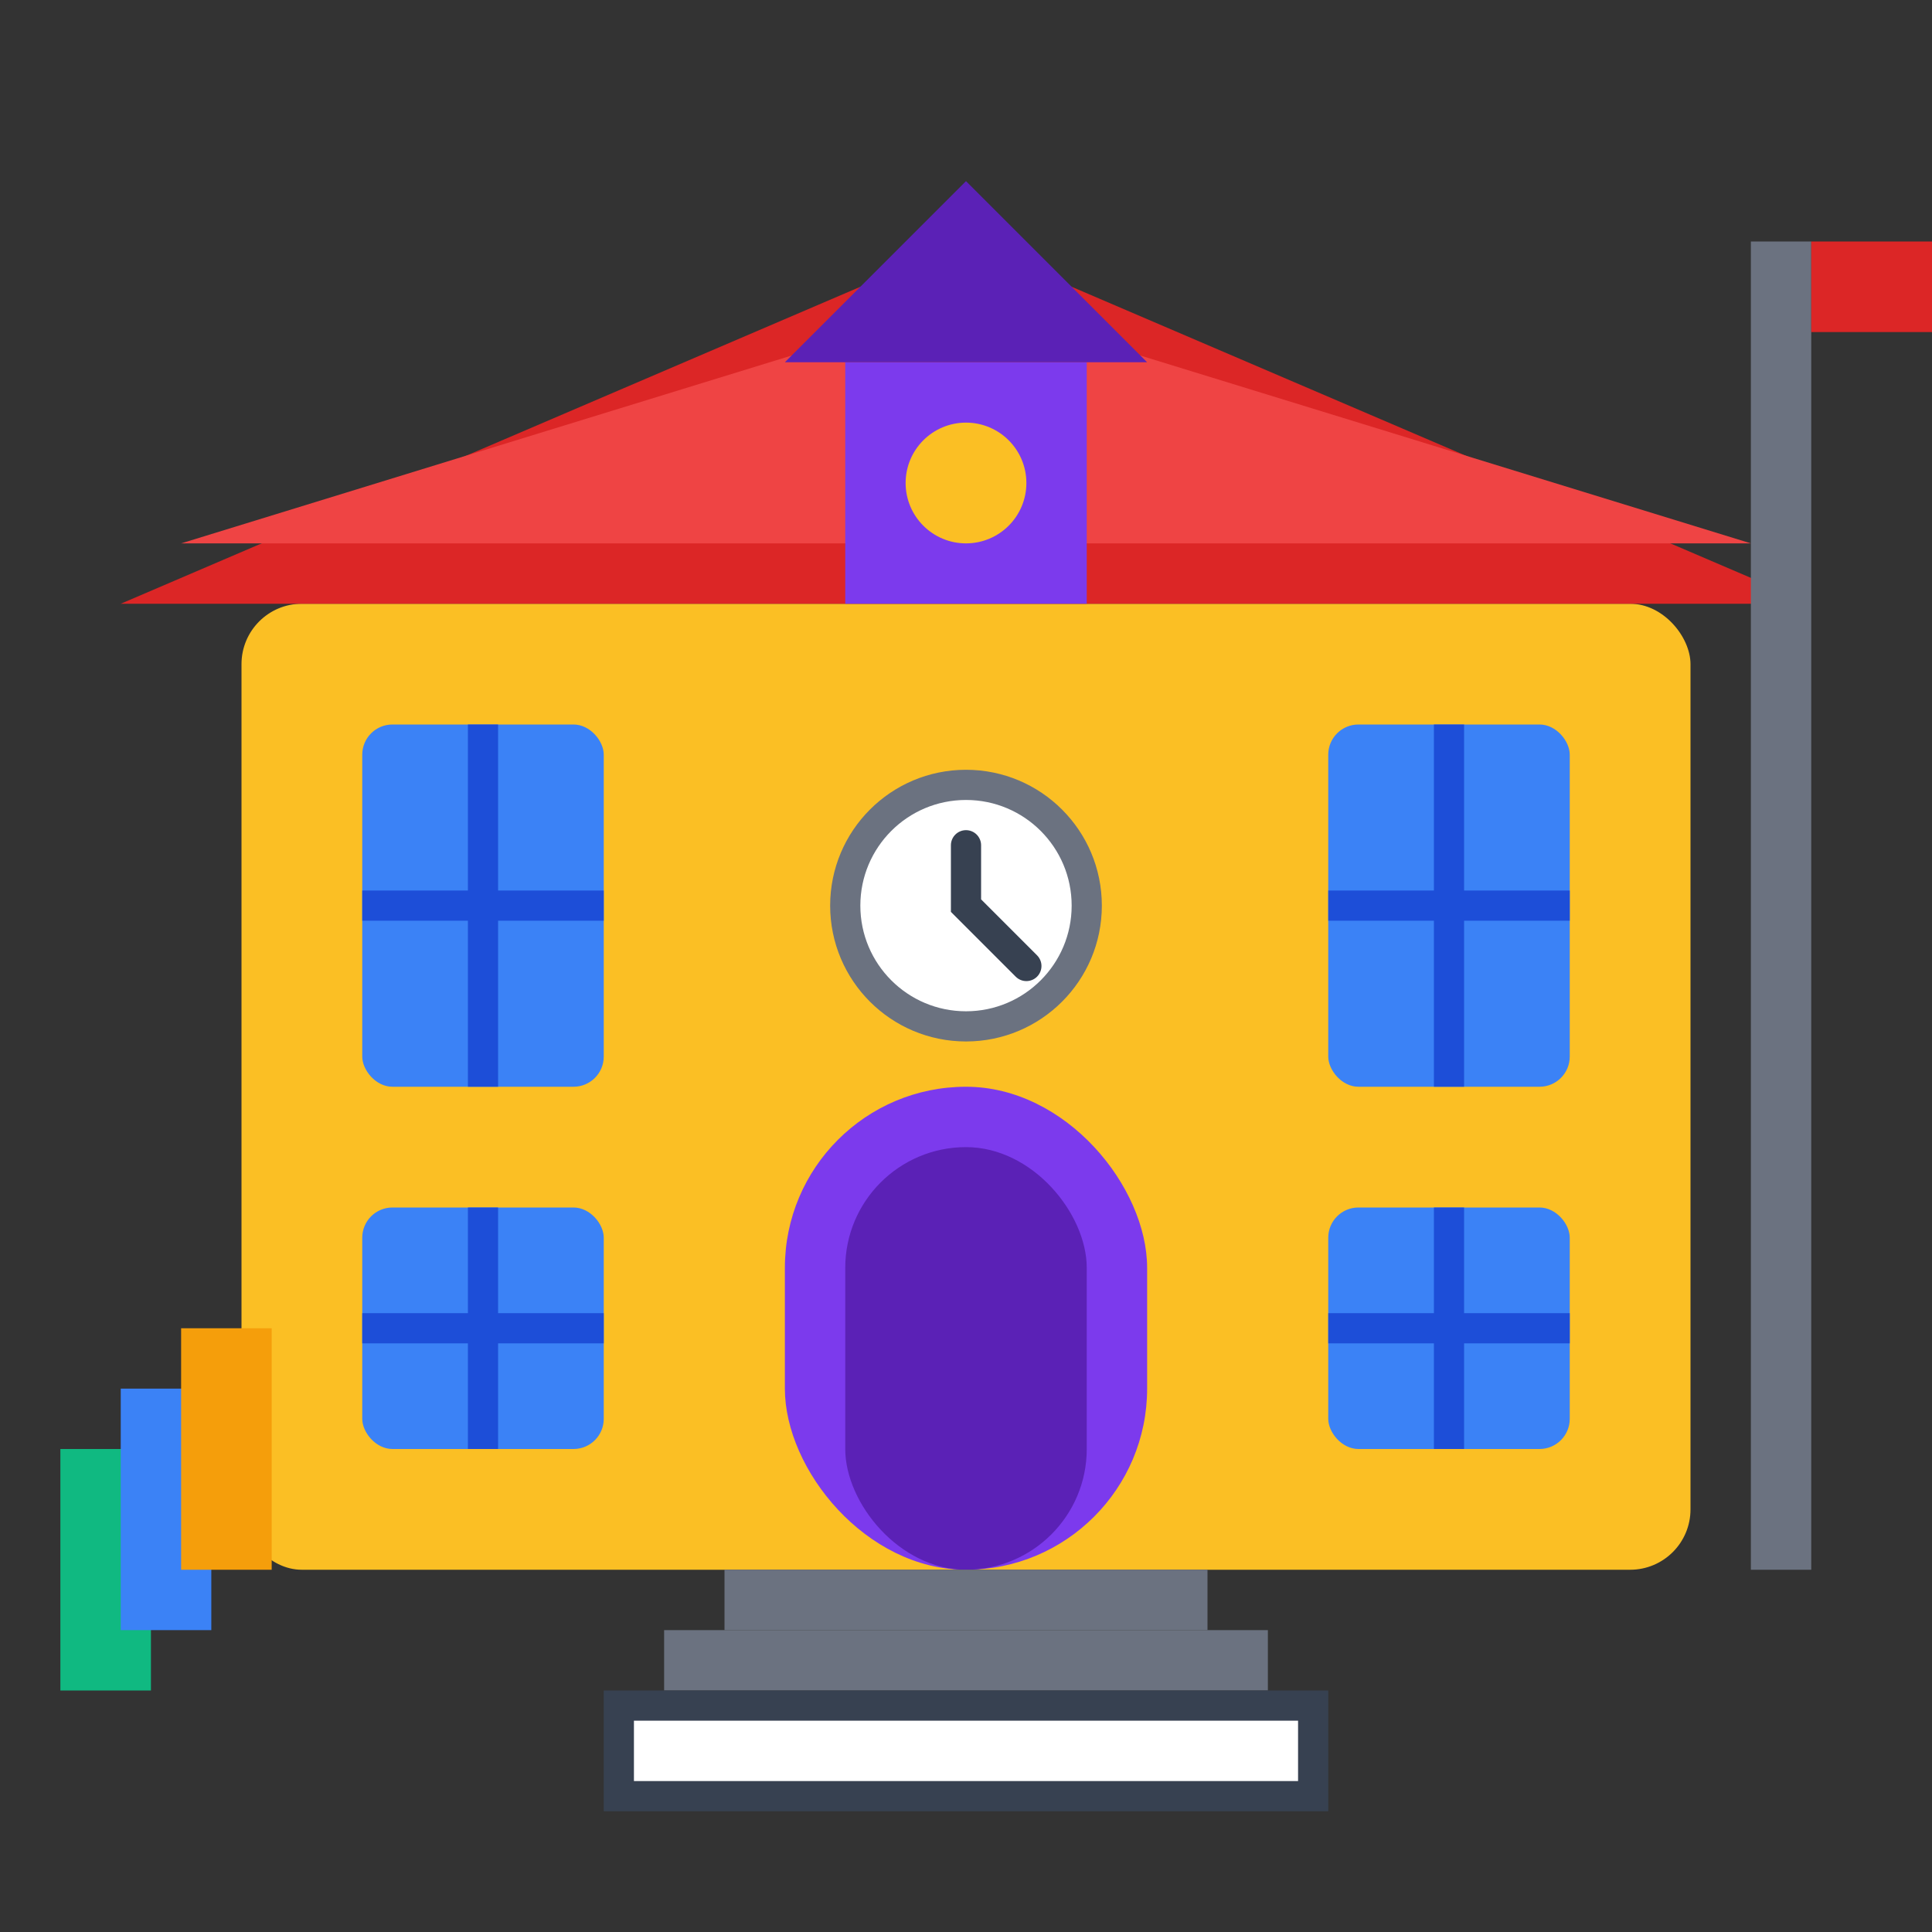
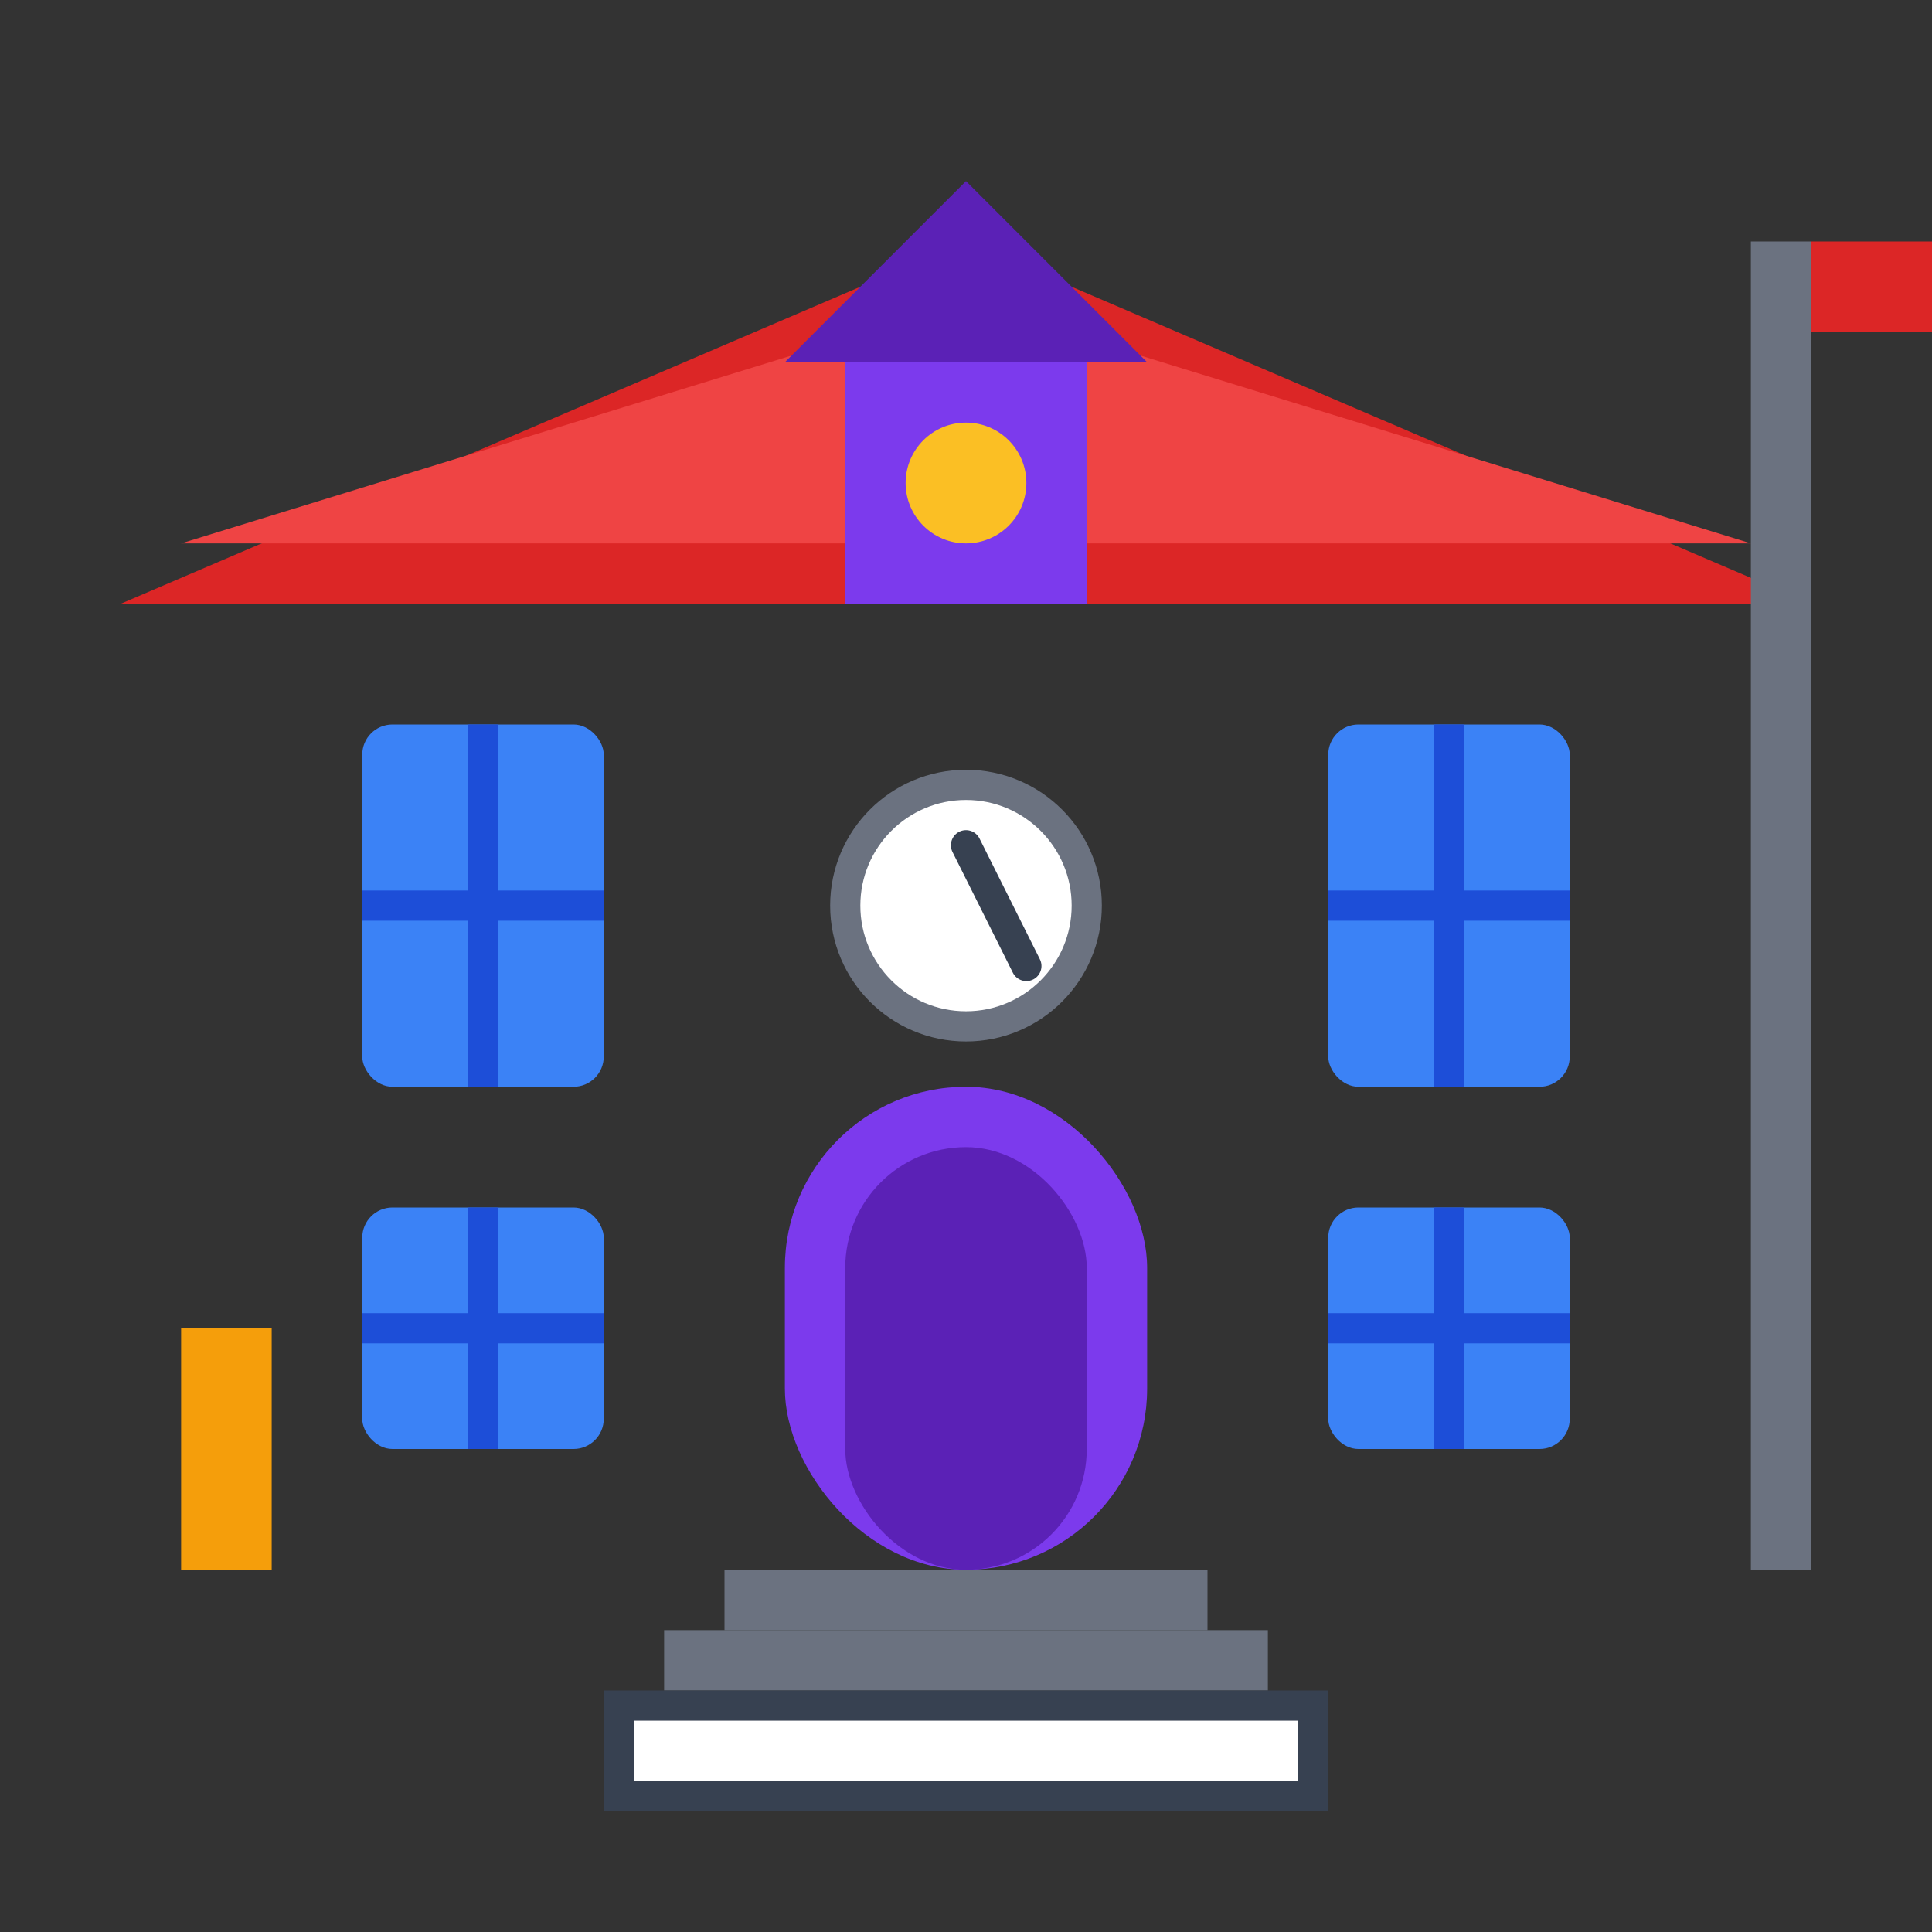
<svg xmlns="http://www.w3.org/2000/svg" width="64" height="64" viewBox="0 0 64 64" fill="none">
  <rect x="0" y="0" width="64" height="64" fill="#333333" stroke="none" />
-   <rect x="8" y="20" width="48" height="32" fill="#fbbf24" rx="2" />
  <polygon points="4,20 32,8 60,20" fill="#dc2626" />
  <polygon points="6,18 32,10 58,18" fill="#ef4444" />
  <rect x="28" y="12" width="8" height="8" fill="#7c3aed" />
  <polygon points="26,12 32,6 38,12" fill="#5b21b6" />
  <circle cx="32" cy="16" r="2" fill="#fbbf24" />
  <rect x="26" y="36" width="12" height="16" fill="#7c3aed" rx="6" />
  <rect x="28" y="38" width="8" height="14" fill="#5b21b6" rx="4" />
  <rect x="24" y="52" width="16" height="2" fill="#6b7280" />
  <rect x="22" y="54" width="20" height="2" fill="#6b7280" />
  <rect x="12" y="24" width="8" height="12" fill="#3b82f6" rx="1" />
  <rect x="44" y="24" width="8" height="12" fill="#3b82f6" rx="1" />
  <rect x="12" y="40" width="8" height="8" fill="#3b82f6" rx="1" />
  <rect x="44" y="40" width="8" height="8" fill="#3b82f6" rx="1" />
  <path d="M16 24V36M12 30H20" stroke="#1d4ed8" stroke-width="1" />
  <path d="M48 24V36M44 30H52" stroke="#1d4ed8" stroke-width="1" />
  <path d="M16 40V48M12 44H20" stroke="#1d4ed8" stroke-width="1" />
  <path d="M48 40V48M44 44H52" stroke="#1d4ed8" stroke-width="1" />
  <circle cx="32" cy="30" r="4" fill="#fff" stroke="#6b7280" stroke-width="1" />
-   <path d="M32 28V30L34 32" stroke="#374151" stroke-width="1" stroke-linecap="round" />
+   <path d="M32 28L34 32" stroke="#374151" stroke-width="1" stroke-linecap="round" />
  <rect x="20" y="56" width="24" height="4" fill="#374151" />
  <rect x="21" y="57" width="22" height="2" fill="#fff" />
  <rect x="58" y="8" width="2" height="44" fill="#6b7280" />
  <rect x="60" y="8" width="4" height="3" fill="#dc2626" />
-   <rect x="2" y="48" width="3" height="8" fill="#10b981" />
-   <rect x="4" y="46" width="3" height="8" fill="#3b82f6" />
  <rect x="6" y="44" width="3" height="8" fill="#f59e0b" />
</svg>